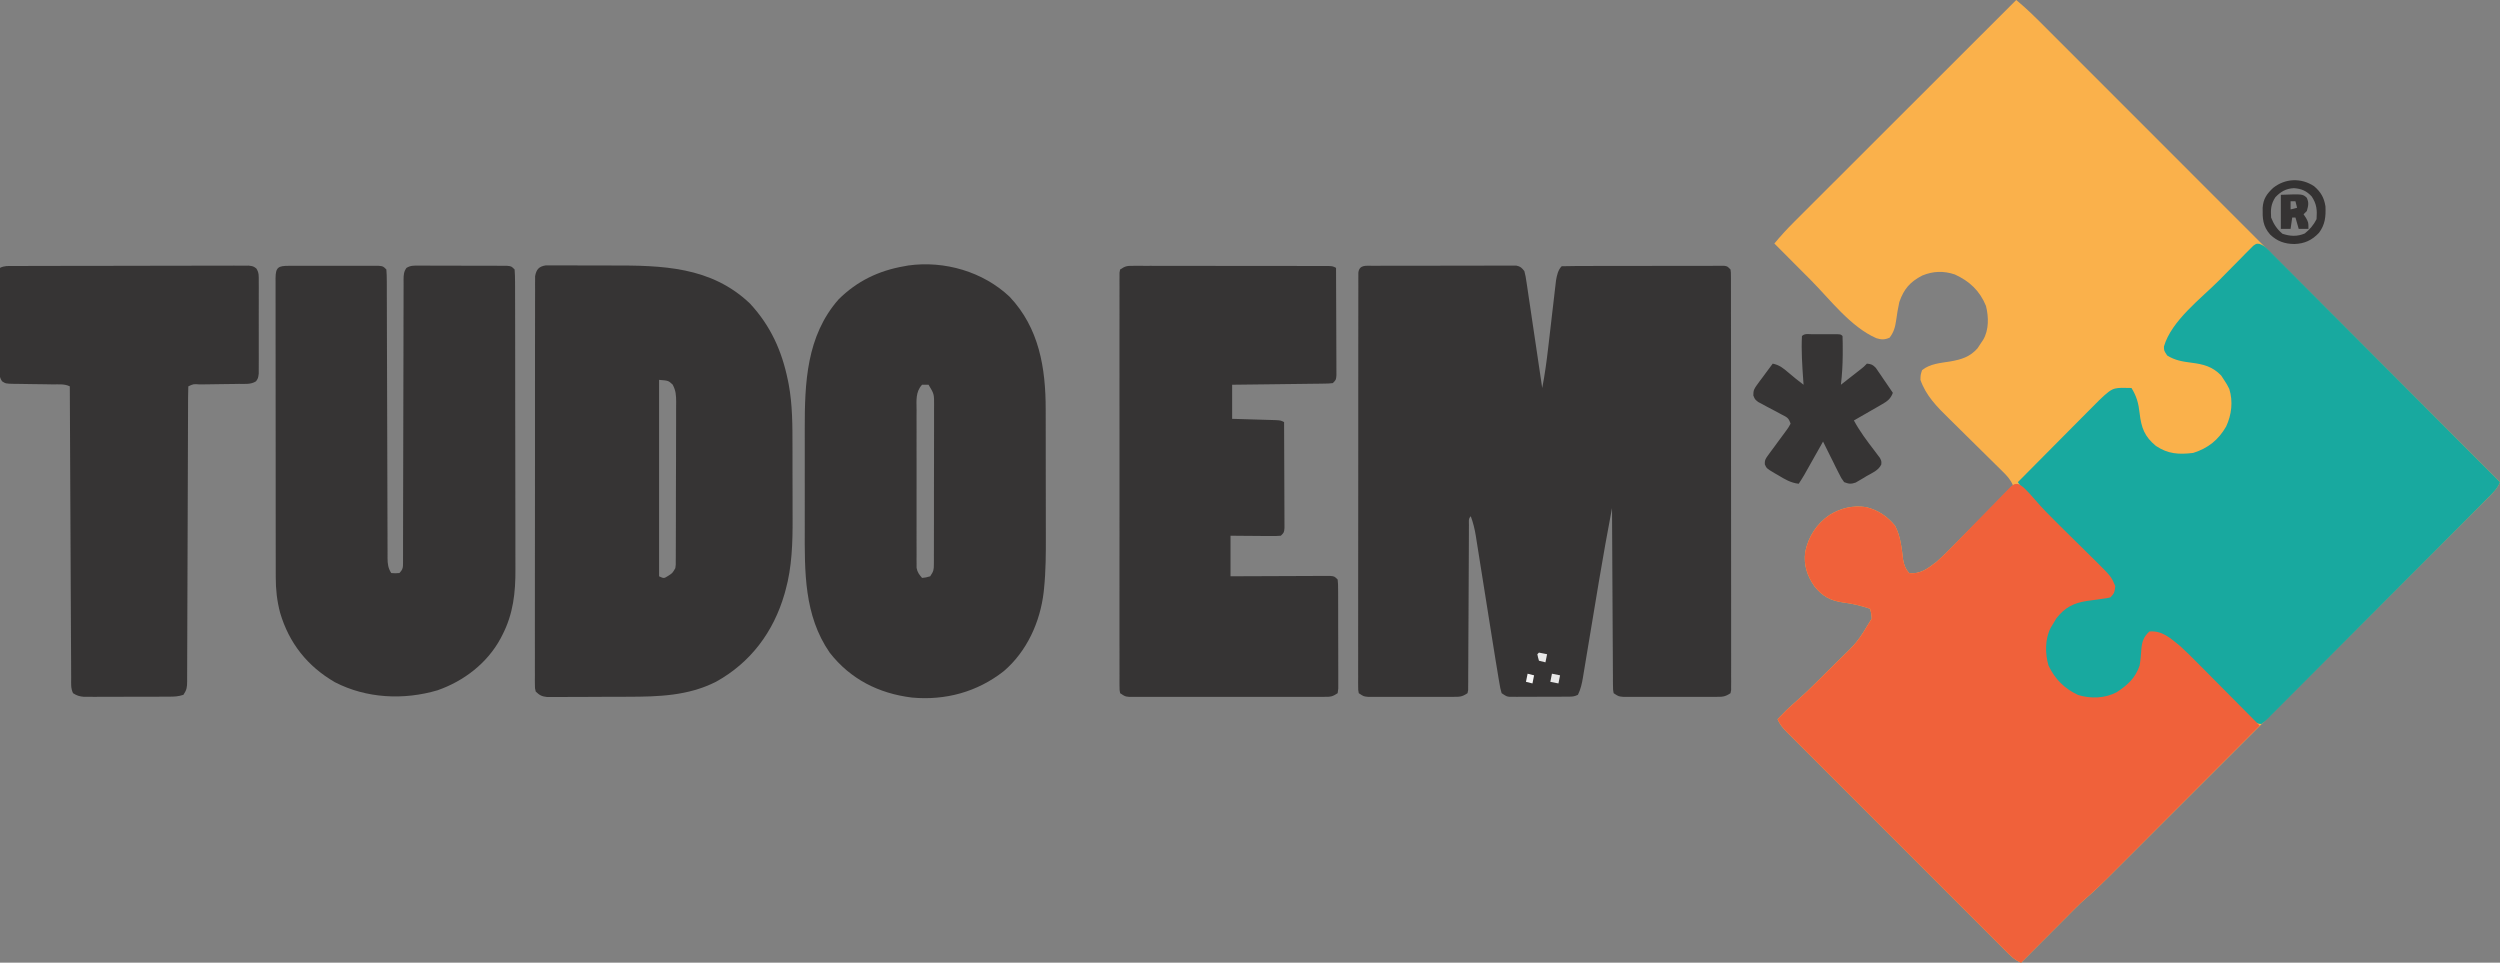
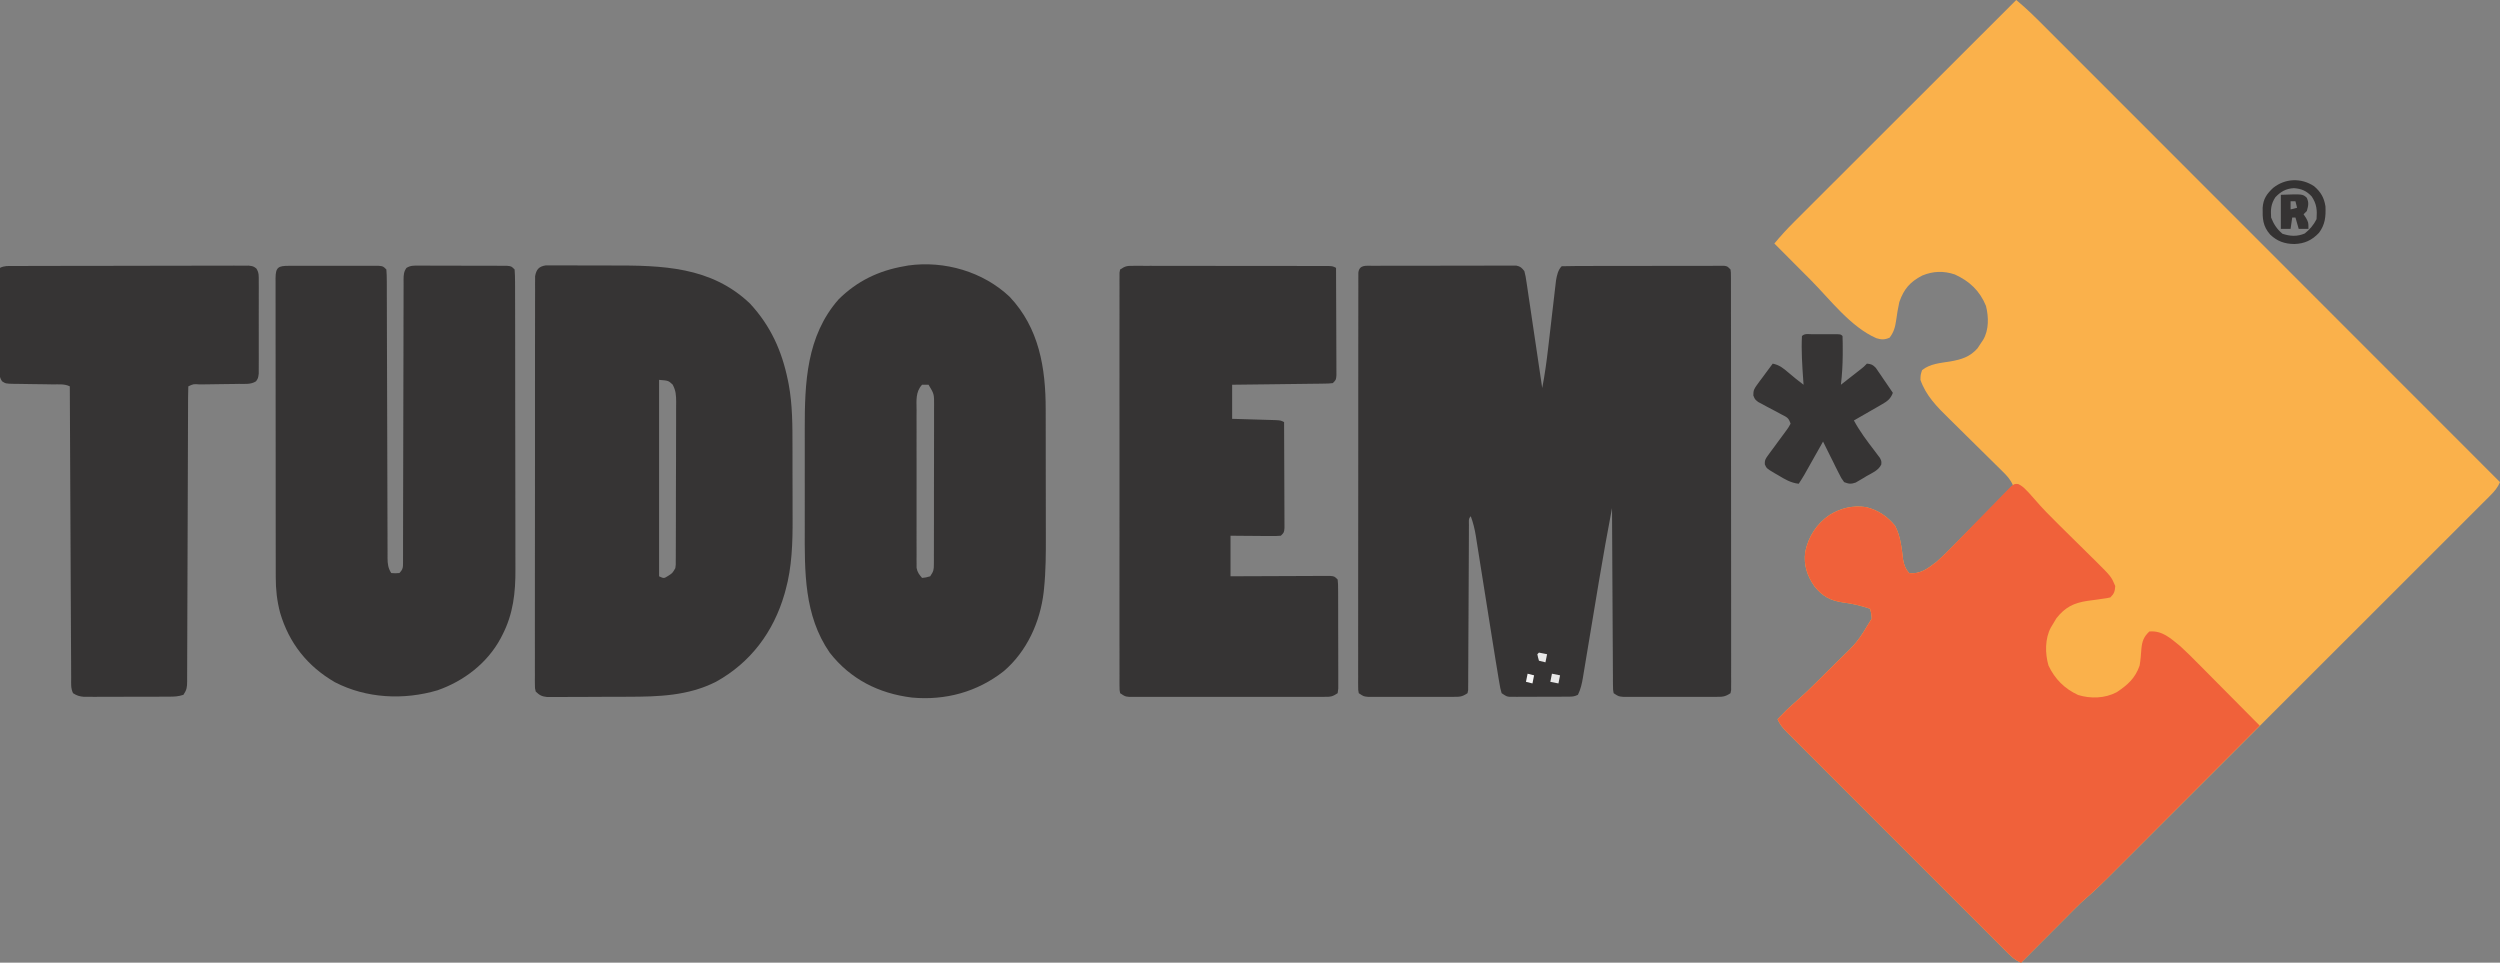
<svg xmlns="http://www.w3.org/2000/svg" version="1.1" width="1540" height="593">
  <rect width="100%" height="100%" fill="#808080" stroke="none" />
  <path d="M0 0 C6.705 5.507 12.769 11.632 18.889 17.769 C20.095 18.975 21.302 20.18 22.508 21.385 C25.813 24.688 29.114 27.993 32.414 31.298 C35.978 34.867 39.545 38.432 43.112 41.998 C49.287 48.172 55.46 54.349 61.632 60.526 C70.556 69.458 79.482 78.387 88.41 87.316 C102.894 101.802 117.376 116.291 131.857 130.781 C145.922 144.856 159.988 158.929 174.056 173.001 C174.923 173.869 175.791 174.736 176.684 175.63 C181.036 179.983 185.387 184.336 189.739 188.688 C225.829 224.789 261.916 260.893 298 297 C296.515 300.448 294.565 302.685 291.919 305.33 C291.059 306.194 290.2 307.058 289.314 307.948 C288.355 308.903 287.396 309.857 286.436 310.811 C285.421 311.828 284.406 312.845 283.392 313.863 C280.6 316.661 277.802 319.453 275.003 322.244 C271.986 325.254 268.975 328.27 265.964 331.285 C260.061 337.193 254.152 343.096 248.242 348.997 C241.358 355.87 234.48 362.749 227.601 369.628 C215.325 381.905 203.043 394.177 190.759 406.447 C178.843 418.348 166.931 430.253 155.023 442.162 C154.291 442.895 153.558 443.627 152.803 444.382 C152.072 445.114 151.34 445.845 150.586 446.599 C137.029 460.157 123.469 473.712 109.906 487.265 C105.113 492.055 100.32 496.847 95.528 501.639 C89.682 507.484 83.835 513.327 77.985 519.167 C75.002 522.146 72.019 525.126 69.038 528.108 C66.307 530.841 63.572 533.571 60.836 536.3 C59.85 537.284 58.865 538.27 57.881 539.256 C52.932 544.211 47.946 549.052 42.622 553.604 C40.524 555.409 38.557 557.323 36.604 559.283 C35.843 560.043 35.083 560.803 34.3 561.587 C33.51 562.382 32.72 563.177 31.906 563.996 C31.074 564.83 30.242 565.663 29.385 566.522 C26.754 569.158 24.127 571.798 21.5 574.438 C19.706 576.237 17.912 578.035 16.117 579.834 C11.742 584.22 7.37 588.609 3 593 C-1.115 591.371 -3.877 588.402 -6.934 585.32 C-7.819 584.439 -7.819 584.439 -8.722 583.541 C-10.7 581.571 -12.671 579.595 -14.641 577.618 C-16.057 576.205 -17.473 574.792 -18.889 573.38 C-22.737 569.542 -26.578 565.697 -30.418 561.851 C-34.433 557.83 -38.454 553.814 -42.474 549.797 C-49.225 543.05 -55.971 536.299 -62.715 529.545 C-70.516 521.733 -78.325 513.929 -86.137 506.128 C-92.839 499.434 -99.538 492.737 -106.234 486.036 C-110.235 482.032 -114.237 478.029 -118.243 474.03 C-122.008 470.27 -125.768 466.506 -129.525 462.738 C-130.906 461.354 -132.289 459.972 -133.673 458.592 C-135.56 456.711 -137.441 454.823 -139.32 452.934 C-139.871 452.387 -140.423 451.84 -140.992 451.276 C-143.542 448.699 -145.654 446.399 -147 443 C-145.837 441.809 -144.669 440.622 -143.5 439.438 C-142.85 438.776 -142.201 438.115 -141.531 437.434 C-139.506 435.486 -137.454 433.65 -135.326 431.82 C-131.149 428.174 -127.178 424.356 -123.246 420.449 C-122.542 419.75 -121.837 419.052 -121.111 418.331 C-119.633 416.863 -118.157 415.393 -116.682 413.922 C-114.447 411.697 -112.201 409.482 -109.955 407.268 C-97.719 395.455 -97.719 395.455 -89 381 C-89.308 377.815 -89.308 377.815 -90 375 C-95.527 373.128 -100.824 371.829 -106.625 371.125 C-114.49 369.979 -119.326 367.378 -124.312 361.188 C-128.911 354.497 -131.002 348.143 -130 340 C-128.036 330.555 -122.968 322.647 -114.992 317.215 C-107.922 312.903 -100.587 311.151 -92.352 312.402 C-84.952 314.326 -79.476 318.003 -74.625 323.875 C-71.179 330.502 -70.564 337.624 -69.66 344.949 C-68.935 348.301 -68.242 350.39 -66 353 C-58.839 353.789 -54.49 350.173 -49 346 C-45.037 342.513 -41.334 338.805 -37.645 335.035 C-36.607 333.991 -35.569 332.947 -34.53 331.904 C-31.83 329.189 -29.143 326.462 -26.457 323.732 C-23.702 320.936 -20.936 318.151 -18.17 315.365 C-12.769 309.921 -7.38 304.465 -2 299 C-3.525 295.386 -5.663 293.112 -8.446 290.374 C-9.368 289.463 -10.289 288.551 -11.239 287.612 C-11.732 287.129 -12.224 286.646 -12.732 286.148 C-14.285 284.625 -15.831 283.096 -17.375 281.565 C-21.766 277.214 -26.17 272.875 -30.577 268.54 C-33.276 265.883 -35.968 263.219 -38.656 260.551 C-39.675 259.542 -40.697 258.536 -41.723 257.534 C-48.876 250.537 -55.671 243.627 -59 234 C-58.938 230.875 -58.938 230.875 -58 228 C-52.997 223.983 -46.618 223.638 -40.48 222.627 C-33.71 221.41 -28.526 219.865 -23.82 214.527 C-23.261 213.673 -22.701 212.818 -22.125 211.938 C-21.55 211.08 -20.975 210.223 -20.383 209.34 C-16.764 203.217 -16.942 195.201 -18.648 188.426 C-22.436 179.151 -28.768 173.208 -37.812 169.07 C-44.719 166.751 -51.213 166.966 -57.938 169.75 C-65.436 173.668 -69.179 177.988 -72 186 C-72.822 189.645 -73.423 193.32 -73.924 197.022 C-74.537 201.322 -75.341 204.523 -78 208 C-81.06 209.343 -83.009 209.307 -86.191 208.32 C-102.125 201.313 -114.621 184.503 -126.757 172.312 C-129.27 169.788 -131.785 167.268 -134.301 164.748 C-139.203 159.835 -144.103 154.918 -149 150 C-145.132 145.375 -141.123 140.98 -136.85 136.729 C-136.261 136.139 -135.671 135.55 -135.065 134.942 C-133.109 132.985 -131.151 131.032 -129.192 129.078 C-127.782 127.669 -126.372 126.259 -124.963 124.849 C-121.149 121.035 -117.333 117.224 -113.516 113.414 C-109.522 109.427 -105.531 105.437 -101.54 101.447 C-93.988 93.898 -86.434 86.352 -78.878 78.806 C-70.274 70.213 -61.673 61.617 -53.072 53.021 C-35.384 35.344 -17.693 17.671 0 0 Z " fill="#FAB14B" transform="translate(1242,0)" />
  <path d="M0 0 C0.895 0.002 1.79 0.005 2.712 0.008 C3.654 0.002 4.596 -0.003 5.566 -0.008 C8.69 -0.022 11.813 -0.021 14.937 -0.019 C17.102 -0.023 19.267 -0.027 21.431 -0.032 C25.974 -0.039 30.516 -0.039 35.058 -0.034 C40.887 -0.028 46.715 -0.045 52.544 -0.068 C57.016 -0.083 61.488 -0.083 65.96 -0.08 C68.11 -0.081 70.259 -0.086 72.409 -0.096 C75.411 -0.108 78.413 -0.102 81.416 -0.09 C82.755 -0.102 82.755 -0.102 84.122 -0.113 C85.348 -0.103 85.348 -0.103 86.599 -0.092 C87.309 -0.092 88.019 -0.092 88.75 -0.093 C91.225 0.401 92.096 1.309 93.629 3.282 C94.407 6.376 94.407 6.376 94.979 10.232 C95.087 10.935 95.195 11.638 95.306 12.361 C95.658 14.681 95.993 17.003 96.328 19.325 C96.569 20.935 96.812 22.545 97.055 24.155 C97.692 28.39 98.315 32.627 98.934 36.865 C99.569 41.189 100.217 45.512 100.865 49.835 C102.133 58.315 103.386 66.798 104.629 75.282 C106.234 67.121 107.342 58.958 108.285 50.696 C108.588 48.112 108.892 45.527 109.195 42.942 C109.666 38.907 110.133 34.871 110.597 30.835 C111.048 26.913 111.51 22.992 111.972 19.071 C112.109 17.863 112.246 16.654 112.386 15.41 C112.52 14.284 112.653 13.159 112.791 11.999 C112.905 11.013 113.019 10.027 113.136 9.011 C113.693 5.924 114.342 2.569 116.629 0.282 C119.784 0.176 122.918 0.135 126.074 0.137 C127.066 0.134 128.057 0.13 129.079 0.127 C132.376 0.117 135.672 0.115 138.969 0.114 C141.249 0.111 143.53 0.108 145.811 0.104 C150.598 0.098 155.386 0.096 160.173 0.097 C166.322 0.097 172.47 0.083 178.619 0.066 C183.331 0.055 188.043 0.053 192.755 0.053 C195.023 0.052 197.29 0.048 199.558 0.04 C202.723 0.03 205.889 0.033 209.054 0.039 C210.472 0.031 210.472 0.031 211.918 0.022 C212.778 0.026 213.637 0.031 214.523 0.035 C215.272 0.034 216.021 0.034 216.792 0.033 C218.629 0.282 218.629 0.282 220.629 2.282 C220.881 4.202 220.881 4.202 220.883 6.599 C220.889 7.511 220.895 8.423 220.901 9.362 C220.897 10.371 220.893 11.379 220.889 12.418 C220.893 13.484 220.897 14.55 220.901 15.648 C220.911 19.244 220.907 22.84 220.903 26.436 C220.908 29.005 220.913 31.573 220.919 34.142 C220.932 40.408 220.933 46.674 220.931 52.941 C220.929 58.032 220.931 63.123 220.935 68.214 C220.936 68.937 220.936 69.661 220.937 70.406 C220.938 71.876 220.94 73.345 220.941 74.815 C220.952 88.608 220.949 102.401 220.943 116.195 C220.938 128.826 220.949 141.456 220.968 154.087 C220.988 167.044 220.996 180.001 220.992 192.958 C220.99 200.237 220.993 207.516 221.007 214.796 C221.02 221.638 221.018 228.48 221.005 235.322 C221.002 237.84 221.005 240.358 221.013 242.876 C221.024 246.299 221.016 249.723 221.003 253.147 C221.01 254.155 221.018 255.163 221.025 256.202 C221.014 257.57 221.014 257.57 221.003 258.966 C221.004 259.757 221.004 260.548 221.004 261.363 C220.88 261.996 220.756 262.629 220.629 263.282 C217.061 265.661 215.512 265.535 211.277 265.541 C209.966 265.547 208.654 265.554 207.303 265.56 C205.87 265.556 204.437 265.552 203.004 265.548 C201.535 265.549 200.067 265.551 198.599 265.554 C195.522 265.557 192.446 265.552 189.369 265.543 C185.424 265.532 181.48 265.538 177.536 265.55 C174.504 265.557 171.472 265.555 168.441 265.55 C166.986 265.548 165.532 265.55 164.077 265.555 C162.045 265.56 160.013 265.551 157.98 265.541 C156.824 265.539 155.667 265.538 154.475 265.536 C151.629 265.282 151.629 265.282 148.629 263.282 C148.244 261.256 148.244 261.256 148.23 258.714 C148.217 257.752 148.205 256.79 148.192 255.799 C148.193 254.74 148.195 253.681 148.196 252.59 C148.181 250.922 148.181 250.922 148.165 249.22 C148.135 245.53 148.126 241.84 148.117 238.149 C148.1 235.596 148.082 233.043 148.063 230.49 C148.02 224.448 147.99 218.406 147.967 212.365 C147.94 205.487 147.896 198.609 147.851 191.731 C147.758 177.582 147.686 163.432 147.629 149.282 C144.813 164.286 142.054 179.293 139.568 194.355 C139.129 197.014 138.686 199.672 138.242 202.33 C136.985 209.862 135.733 217.394 134.486 224.927 C133.714 229.595 132.936 234.262 132.154 238.928 C131.861 240.687 131.569 242.447 131.28 244.208 C130.879 246.647 130.471 249.086 130.062 251.524 C129.946 252.24 129.83 252.955 129.71 253.693 C129.074 257.435 128.328 260.872 126.629 264.282 C124.363 265.415 123.109 265.414 120.594 265.427 C119.347 265.437 119.347 265.437 118.076 265.447 C117.177 265.448 116.278 265.449 115.351 265.45 C113.968 265.455 113.968 265.455 112.557 265.46 C110.604 265.465 108.651 265.468 106.698 265.467 C103.707 265.47 100.716 265.488 97.724 265.507 C95.829 265.51 93.934 265.512 92.039 265.513 C91.142 265.52 90.245 265.527 89.321 265.534 C88.487 265.531 87.653 265.528 86.793 265.525 C86.06 265.527 85.326 265.528 84.571 265.529 C82.629 265.282 82.629 265.282 79.629 263.282 C78.795 260.303 78.795 260.303 78.147 256.431 C77.964 255.37 77.964 255.37 77.778 254.288 C77.381 251.955 77.004 249.619 76.629 247.282 C76.367 245.696 76.105 244.11 75.843 242.524 C75.14 238.239 74.457 233.951 73.78 229.662 C73.332 226.827 72.881 223.993 72.429 221.159 C71.147 213.116 69.869 205.071 68.596 197.026 C67.813 192.073 67.024 187.12 66.232 182.168 C65.933 180.292 65.636 178.416 65.341 176.54 C64.93 173.924 64.512 171.31 64.093 168.696 C63.974 167.929 63.855 167.162 63.733 166.372 C63.053 162.176 62.094 158.273 60.629 154.282 C59.073 155.838 59.498 157.324 59.491 159.489 C59.485 160.396 59.48 161.303 59.474 162.238 C59.473 163.241 59.472 164.244 59.471 165.278 C59.466 166.328 59.461 167.379 59.456 168.461 C59.445 170.75 59.436 173.039 59.43 175.328 C59.418 178.945 59.398 182.563 59.376 186.18 C59.315 196.468 59.261 206.756 59.227 217.044 C59.206 223.328 59.171 229.612 59.127 235.896 C59.112 238.297 59.104 240.699 59.101 243.1 C59.096 246.453 59.073 249.805 59.045 253.157 C59.05 254.659 59.05 254.659 59.054 256.191 C59.038 257.556 59.038 257.556 59.021 258.948 C59.017 259.742 59.014 260.535 59.011 261.352 C58.885 261.989 58.759 262.626 58.629 263.282 C55.16 265.594 53.827 265.535 49.736 265.541 C48.525 265.547 47.313 265.554 46.065 265.56 C44.756 265.556 43.447 265.552 42.097 265.548 C40.741 265.549 39.385 265.551 38.029 265.554 C35.188 265.557 32.347 265.552 29.505 265.543 C25.863 265.532 22.222 265.538 18.58 265.55 C15.78 265.557 12.98 265.555 10.18 265.55 C8.184 265.548 6.188 265.554 4.192 265.56 C2.981 265.554 1.769 265.547 0.521 265.541 C-0.547 265.539 -1.615 265.538 -2.715 265.536 C-5.371 265.282 -5.371 265.282 -8.371 263.282 C-8.746 261.363 -8.746 261.363 -8.746 258.966 C-8.753 258.054 -8.76 257.142 -8.768 256.202 C-8.76 255.194 -8.753 254.185 -8.745 253.147 C-8.749 252.08 -8.753 251.014 -8.758 249.916 C-8.767 246.32 -8.755 242.724 -8.744 239.128 C-8.746 236.559 -8.75 233.991 -8.755 231.423 C-8.764 225.156 -8.758 218.89 -8.745 212.624 C-8.732 205.332 -8.733 198.041 -8.736 190.749 C-8.739 177.743 -8.727 164.736 -8.707 151.73 C-8.688 139.098 -8.681 126.466 -8.687 113.834 C-8.693 100.092 -8.693 86.349 -8.681 72.607 C-8.68 71.142 -8.679 69.678 -8.678 68.214 C-8.677 67.493 -8.677 66.772 -8.676 66.03 C-8.672 60.943 -8.673 55.856 -8.674 50.769 C-8.677 43.927 -8.668 37.085 -8.652 30.243 C-8.648 27.725 -8.647 25.207 -8.65 22.689 C-8.653 19.265 -8.644 15.841 -8.632 12.418 C-8.636 11.409 -8.64 10.401 -8.643 9.362 C-8.638 8.45 -8.632 7.538 -8.626 6.599 C-8.625 5.808 -8.624 5.017 -8.623 4.202 C-7.976 -0.734 -4.047 0.035 0 0 Z " fill="#363434" transform="translate(845.371,163.718)" />
-   <path d="M0 0 C3.388 1.216 5.596 3.883 8.073 6.399 C8.673 6.996 9.273 7.593 9.89 8.208 C11.903 10.215 13.904 12.234 15.906 14.252 C17.345 15.691 18.784 17.129 20.223 18.567 C24.134 22.478 28.036 26.397 31.937 30.319 C36.013 34.413 40.097 38.5 44.181 42.587 C51.914 50.33 59.64 58.08 67.364 65.834 C76.156 74.659 84.956 83.476 93.758 92.293 C111.864 110.431 129.961 128.58 148.05 146.736 C146.415 150.87 143.421 153.652 140.331 156.728 C139.74 157.325 139.149 157.921 138.54 158.535 C136.557 160.534 134.566 162.525 132.576 164.516 C131.153 165.947 129.73 167.377 128.309 168.809 C124.444 172.695 120.572 176.576 116.699 180.454 C114.281 182.875 111.865 185.298 109.449 187.721 C101.028 196.167 92.6 204.607 84.168 213.043 C76.297 220.918 68.439 228.806 60.586 236.7 C53.851 243.47 47.107 250.23 40.355 256.983 C36.319 261.019 32.287 265.06 28.265 269.11 C24.485 272.916 20.694 276.709 16.894 280.494 C15.498 281.888 14.106 283.286 12.719 284.689 C10.831 286.597 8.929 288.489 7.022 290.378 C6.471 290.943 5.92 291.507 5.352 292.088 C3.801 293.605 3.801 293.605 1.05 295.736 C-2.945 295.648 -4.852 293.18 -7.56 290.419 C-8.469 289.501 -9.377 288.582 -10.313 287.636 C-11.035 286.895 -11.035 286.895 -11.772 286.14 C-13.288 284.585 -14.814 283.039 -16.343 281.496 C-20.142 277.657 -23.926 273.801 -27.709 269.946 C-30.901 266.694 -34.099 263.45 -37.305 260.214 C-38.794 258.705 -40.274 257.187 -41.754 255.669 C-52.983 243.978 -52.983 243.978 -67.95 239.736 C-71.314 243.273 -71.519 246.832 -71.888 251.486 C-72.99 261.821 -75.458 267.302 -83.544 273.97 C-91.522 279.824 -99.105 281.001 -108.95 279.736 C-118.168 276.984 -125.111 270.333 -129.95 262.173 C-133.256 254.876 -133.393 246.458 -131.064 238.833 C-127.557 231.272 -122.334 224.699 -114.95 220.736 C-112.303 220.06 -112.303 220.06 -109.501 219.638 C-108.489 219.476 -107.476 219.315 -106.433 219.148 C-105.387 218.991 -104.341 218.835 -103.263 218.673 C-101.174 218.356 -99.087 218.033 -97.001 217.701 C-96.08 217.563 -95.159 217.425 -94.209 217.282 C-91.766 216.899 -91.766 216.899 -89.95 214.736 C-90.543 204.155 -101.351 196.06 -108.454 189.072 C-109.336 188.195 -110.218 187.318 -111.127 186.414 C-113.918 183.642 -116.715 180.876 -119.513 178.111 C-122.314 175.338 -125.113 172.563 -127.909 169.786 C-129.64 168.067 -131.374 166.35 -133.111 164.637 C-144.637 153.206 -144.637 153.206 -148.95 146.736 C-142.613 140.328 -136.267 133.93 -129.911 127.541 C-126.959 124.573 -124.01 121.603 -121.067 118.626 C-118.221 115.747 -115.367 112.876 -112.508 110.009 C-111.425 108.921 -110.345 107.83 -109.267 106.736 C-91.764 88.977 -91.764 88.977 -85.005 88.638 C-81.978 88.687 -81.978 88.687 -78.95 88.736 C-75.762 93.943 -74.62 98.144 -73.95 104.236 C-72.904 113.238 -70.949 118.604 -63.927 124.412 C-56.438 129.429 -49.788 129.807 -40.95 128.736 C-31.781 125.859 -25.395 120.731 -20.642 112.458 C-17.272 105.265 -16.303 96.964 -18.716 89.306 C-19.662 87.316 -20.702 85.55 -21.95 83.736 C-22.548 82.828 -23.147 81.921 -23.763 80.986 C-29.089 75.508 -34.7 74.082 -42.013 73.173 C-47.532 72.463 -52.122 71.741 -56.95 68.736 C-58.95 65.736 -58.95 65.736 -58.95 63.111 C-54.219 47.144 -36.319 33.828 -24.974 22.409 C-23.067 20.489 -21.168 18.562 -19.275 16.628 C-16.528 13.823 -13.762 11.039 -10.993 8.255 C-10.145 7.385 -9.297 6.514 -8.424 5.617 C-7.632 4.828 -6.841 4.04 -6.025 3.227 C-5.333 2.527 -4.641 1.826 -3.927 1.105 C-1.95 -0.264 -1.95 -0.264 0 0 Z " fill="#18A99F" transform="translate(1391.95,150.264)" />
  <path d="M0 0 C2.173 1.014 3.468 2.173 5.124 3.908 C5.657 4.456 6.189 5.004 6.738 5.568 C7.921 6.867 9.094 8.175 10.237 9.509 C14.783 14.808 19.616 19.735 24.597 24.623 C26.279 26.287 27.961 27.952 29.642 29.617 C32.261 32.205 34.882 34.791 37.508 37.371 C40.066 39.885 42.613 42.41 45.16 44.935 C45.938 45.695 46.716 46.455 47.518 47.237 C57.33 57.004 57.33 57.004 59.812 62.846 C59.525 66.211 59.226 67.432 56.812 69.846 C54.6 70.345 54.6 70.345 51.867 70.705 C50.871 70.852 49.876 70.999 48.851 71.15 C46.767 71.444 44.681 71.725 42.593 71.994 C34.109 73.281 28.874 75.964 23.535 82.732 C22.987 83.657 22.439 84.581 21.874 85.533 C21.308 86.465 20.743 87.397 20.16 88.357 C16.469 95.172 16.519 104.446 18.683 111.81 C22.582 120.108 28.605 126.127 36.937 129.963 C44.7 132.346 53.477 132.068 60.714 128.24 C67.463 123.753 72.103 119.647 74.812 111.846 C75.418 108.462 75.656 105.057 75.896 101.631 C76.344 96.892 77.319 94.13 80.812 90.846 C88.791 90.146 93.864 95.046 99.812 99.846 C103.707 103.382 107.409 107.089 111.097 110.838 C112.13 111.876 113.163 112.913 114.197 113.95 C116.884 116.649 119.562 119.356 122.238 122.066 C124.975 124.834 127.721 127.593 130.466 130.353 C135.271 135.187 140.069 140.028 144.861 144.875 C146.175 146.202 147.492 147.525 148.812 148.846 C135.784 161.897 122.754 174.945 109.72 187.989 C103.668 194.047 97.616 200.105 91.567 206.166 C86.292 211.451 81.016 216.734 75.737 222.015 C72.944 224.809 70.152 227.604 67.363 230.401 C64.732 233.038 62.098 235.674 59.463 238.307 C58.046 239.725 56.631 241.145 55.217 242.565 C50.774 247.001 46.271 251.284 41.509 255.375 C39.391 257.21 37.394 259.144 35.415 261.129 C34.655 261.889 33.895 262.649 33.112 263.432 C32.322 264.227 31.532 265.023 30.718 265.842 C29.886 266.675 29.054 267.509 28.197 268.368 C25.566 271.004 22.939 273.643 20.312 276.283 C18.518 278.082 16.724 279.881 14.929 281.68 C10.554 286.066 6.182 290.454 1.812 294.846 C-2.304 293.216 -5.065 290.248 -8.122 287.165 C-8.713 286.578 -9.303 285.991 -9.91 285.387 C-11.888 283.417 -13.859 281.44 -15.829 279.463 C-17.245 278.05 -18.661 276.638 -20.077 275.226 C-23.925 271.387 -27.766 267.543 -31.606 263.697 C-35.622 259.676 -39.642 255.66 -43.662 251.643 C-50.413 244.896 -57.159 238.145 -63.903 231.391 C-71.705 223.579 -79.513 215.774 -87.325 207.973 C-94.028 201.28 -100.726 194.582 -107.422 187.881 C-111.423 183.877 -115.425 179.875 -119.431 175.876 C-123.196 172.116 -126.957 168.352 -130.713 164.583 C-132.094 163.2 -133.477 161.818 -134.861 160.438 C-136.748 158.556 -138.629 156.669 -140.508 154.78 C-141.059 154.233 -141.611 153.685 -142.18 153.122 C-144.73 150.545 -146.842 148.245 -148.188 144.846 C-147.025 143.655 -145.857 142.468 -144.688 141.283 C-144.038 140.622 -143.389 139.961 -142.719 139.279 C-140.694 137.332 -138.642 135.496 -136.515 133.665 C-132.337 130.02 -128.367 126.202 -124.434 122.295 C-123.377 121.247 -123.377 121.247 -122.299 120.177 C-120.821 118.709 -119.345 117.239 -117.87 115.768 C-115.635 113.542 -113.389 111.328 -111.143 109.113 C-98.907 97.301 -98.907 97.301 -90.188 82.846 C-90.496 79.66 -90.496 79.66 -91.188 76.846 C-96.715 74.974 -102.012 73.675 -107.813 72.971 C-115.678 71.825 -120.515 69.223 -125.501 63.033 C-130.099 56.342 -132.19 49.989 -131.188 41.846 C-129.224 32.401 -124.156 24.493 -116.18 19.06 C-109.11 14.749 -101.775 12.997 -93.54 14.248 C-86.14 16.172 -80.664 19.849 -75.813 25.721 C-72.367 32.347 -71.752 39.469 -70.848 46.795 C-70.123 50.147 -69.43 52.235 -67.188 54.846 C-60.026 55.632 -55.671 52.035 -50.188 47.846 C-46.732 44.76 -43.471 41.519 -40.258 38.186 C-38.716 36.587 -37.161 35.003 -35.602 33.421 C-31.744 29.502 -27.907 25.563 -24.073 21.62 C-20.808 18.263 -17.533 14.916 -14.244 11.583 C-12.712 10.022 -11.195 8.447 -9.678 6.871 C-8.752 5.933 -7.827 4.994 -6.874 4.027 C-6.063 3.193 -5.253 2.36 -4.417 1.5 C-2.188 -0.154 -2.188 -0.154 0 0 Z " fill="#F0613A" transform="translate(1243.188,298.154)" />
  <path d="M0 0 C1.876 -0 1.876 -0 3.79 -0.001 C4.481 -0.006 5.173 -0.011 5.886 -0.017 C8.181 -0.029 10.475 -0.013 12.77 0.005 C14.38 0.005 15.989 0.003 17.598 0.001 C20.984 -0.001 24.37 0.012 27.757 0.035 C32.041 0.063 36.325 0.06 40.609 0.048 C71.717 -0.023 101.958 0.597 125.958 23.501 C138.612 37.155 145.575 52.556 149.27 70.626 C149.509 71.787 149.509 71.787 149.753 72.971 C152.181 85.855 152.12 98.984 152.126 112.044 C152.129 113.705 152.132 115.366 152.136 117.027 C152.142 120.488 152.144 123.95 152.143 127.412 C152.143 131.79 152.157 136.169 152.174 140.547 C152.185 143.974 152.187 147.4 152.186 150.826 C152.188 152.437 152.192 154.049 152.2 155.66 C152.265 170.444 151.853 185.807 147.833 200.126 C147.621 200.898 147.409 201.669 147.191 202.464 C140.417 225.804 126.326 244.69 104.958 256.501 C87.76 265.187 69.617 265.655 50.735 265.704 C49.991 265.707 49.246 265.71 48.48 265.713 C44.559 265.728 40.638 265.737 36.717 265.741 C32.678 265.747 28.64 265.771 24.602 265.799 C21.479 265.818 18.355 265.823 15.232 265.825 C13.742 265.828 12.252 265.836 10.762 265.849 C8.687 265.866 6.614 265.864 4.54 265.858 C3.362 265.861 2.184 265.865 0.971 265.869 C-2.423 265.455 -3.595 264.827 -6.042 262.501 C-6.542 260.479 -6.542 260.479 -6.543 258.114 C-6.553 257.212 -6.562 256.31 -6.573 255.38 C-6.563 254.388 -6.553 253.395 -6.543 252.373 C-6.549 251.319 -6.555 250.266 -6.56 249.181 C-6.574 245.634 -6.559 242.088 -6.544 238.541 C-6.548 236.005 -6.553 233.469 -6.56 230.933 C-6.573 224.75 -6.567 218.567 -6.552 212.383 C-6.535 205.186 -6.538 197.988 -6.542 190.79 C-6.548 177.948 -6.533 165.107 -6.509 152.265 C-6.485 139.799 -6.478 127.334 -6.488 114.868 C-6.5 101.3 -6.502 87.733 -6.487 74.166 C-6.486 72.72 -6.484 71.273 -6.483 69.827 C-6.482 69.115 -6.481 68.403 -6.48 67.67 C-6.476 62.651 -6.477 57.632 -6.482 52.613 C-6.487 45.859 -6.476 39.105 -6.455 32.35 C-6.449 29.867 -6.449 27.384 -6.454 24.901 C-6.46 21.519 -6.447 18.138 -6.43 14.757 C-6.436 13.767 -6.442 12.776 -6.448 11.756 C-6.44 10.851 -6.431 9.947 -6.423 9.014 C-6.422 8.234 -6.42 7.453 -6.419 6.649 C-5.695 2.525 -4.099 0.675 0 0 Z M69.958 70.501 C69.958 110.431 69.958 150.361 69.958 191.501 C72.935 192.883 72.935 192.883 75.52 191.251 C78.168 189.567 78.168 189.567 79.958 186.501 C80.263 184.374 80.263 184.374 80.225 181.998 C80.234 181.076 80.242 180.153 80.251 179.203 C80.25 178.193 80.249 177.183 80.248 176.142 C80.255 175.077 80.262 174.012 80.269 172.914 C80.288 169.383 80.292 165.852 80.294 162.322 C80.3 159.872 80.307 157.422 80.314 154.972 C80.326 149.832 80.33 144.692 80.328 139.552 C80.328 132.962 80.355 126.373 80.39 119.783 C80.412 114.722 80.416 109.66 80.415 104.599 C80.418 102.169 80.426 99.739 80.442 97.31 C80.461 93.912 80.456 90.516 80.444 87.119 C80.455 86.113 80.466 85.107 80.478 84.071 C80.44 79.854 80.312 77.166 78.302 73.4 C75.666 70.946 75.666 70.946 69.958 70.501 Z " fill="#363434" transform="translate(336.042,163.499)" />
  <path d="M0 0 C1.275 -0.006 2.549 -0.013 3.863 -0.019 C5.26 -0.016 6.657 -0.011 8.055 -0.007 C9.482 -0.008 10.909 -0.01 12.336 -0.013 C15.329 -0.016 18.322 -0.011 21.314 -0.002 C25.155 0.009 28.995 0.003 32.835 -0.009 C35.783 -0.016 38.731 -0.014 41.678 -0.009 C43.094 -0.008 44.511 -0.009 45.927 -0.014 C47.904 -0.019 49.882 -0.01 51.859 0 C53.549 0.002 53.549 0.002 55.273 0.005 C57.93 0.259 57.93 0.259 59.93 2.259 C60.13 4.683 60.206 6.994 60.195 9.42 C60.201 10.539 60.201 10.539 60.208 11.681 C60.22 14.194 60.218 16.708 60.217 19.221 C60.223 21.018 60.23 22.815 60.238 24.611 C60.252 28.487 60.261 32.363 60.265 36.239 C60.272 42.365 60.294 48.49 60.318 54.616 C60.367 67.622 60.399 80.628 60.43 93.634 C60.463 107.666 60.499 121.698 60.554 135.731 C60.577 141.823 60.591 147.915 60.597 154.007 C60.603 157.795 60.617 161.583 60.634 165.371 C60.64 167.131 60.642 168.89 60.641 170.649 C60.64 173.048 60.651 175.446 60.665 177.844 C60.661 178.543 60.658 179.242 60.655 179.962 C60.69 183.562 60.968 186.193 62.93 189.259 C65.346 189.426 65.346 189.426 67.93 189.259 C70.366 186.823 70.171 185.523 70.2 182.199 C70.196 181.491 70.192 180.783 70.188 180.053 C70.192 179.302 70.195 178.551 70.199 177.777 C70.209 175.248 70.205 172.718 70.201 170.189 C70.205 168.381 70.211 166.572 70.217 164.764 C70.228 160.864 70.234 156.963 70.235 153.063 C70.237 146.9 70.255 140.736 70.275 134.573 C70.325 119.263 70.355 103.953 70.377 88.644 C70.393 76.75 70.416 64.856 70.46 52.962 C70.482 46.831 70.49 40.7 70.487 34.569 C70.489 30.759 70.503 26.949 70.521 23.139 C70.526 21.368 70.527 19.597 70.522 17.827 C70.516 15.415 70.528 13.003 70.544 10.591 C70.538 9.886 70.532 9.18 70.526 8.453 C70.562 5.599 70.621 3.7 72.283 1.324 C74.831 -0.324 77.014 -0.115 80.022 -0.114 C81.276 -0.12 82.531 -0.126 83.824 -0.132 C85.194 -0.124 86.564 -0.114 87.934 -0.104 C89.337 -0.104 90.74 -0.104 92.144 -0.106 C95.084 -0.106 98.023 -0.095 100.963 -0.077 C104.735 -0.055 108.506 -0.054 112.278 -0.061 C115.175 -0.064 118.072 -0.058 120.969 -0.048 C122.36 -0.044 123.751 -0.043 125.143 -0.044 C127.084 -0.045 129.026 -0.031 130.967 -0.016 C132.626 -0.009 132.626 -0.009 134.318 -0.002 C136.93 0.259 136.93 0.259 138.93 2.259 C139.132 4.896 139.208 7.428 139.197 10.067 C139.202 10.883 139.206 11.699 139.211 12.54 C139.224 15.29 139.222 18.04 139.22 20.791 C139.226 22.757 139.233 24.723 139.241 26.689 C139.258 32.045 139.263 37.401 139.264 42.757 C139.266 46.107 139.27 49.456 139.275 52.805 C139.294 64.5 139.302 76.195 139.3 87.889 C139.299 98.771 139.32 109.652 139.352 120.533 C139.378 129.883 139.389 139.234 139.387 148.584 C139.387 154.164 139.392 159.744 139.414 165.324 C139.433 170.585 139.433 175.845 139.419 181.106 C139.417 183.026 139.421 184.947 139.433 186.868 C139.519 201.253 138.103 214.435 131.367 227.446 C130.863 228.433 130.863 228.433 130.349 229.44 C122.095 244.78 107.706 255.787 91.426 261.485 C70.637 267.614 47.69 266.532 28.242 256.509 C11.307 246.687 0.007 232.452 -5.508 213.759 C-7.441 206.479 -8.22 199.435 -8.204 191.914 C-8.206 191.101 -8.209 190.287 -8.211 189.45 C-8.217 186.74 -8.216 184.03 -8.216 181.32 C-8.219 179.372 -8.222 177.423 -8.226 175.475 C-8.235 170.194 -8.237 164.913 -8.238 159.633 C-8.239 155.226 -8.242 150.82 -8.246 146.413 C-8.254 136.024 -8.256 125.635 -8.256 115.246 C-8.255 104.516 -8.266 93.786 -8.281 83.057 C-8.294 73.848 -8.3 64.639 -8.299 55.431 C-8.299 49.929 -8.302 44.427 -8.312 38.925 C-8.322 33.758 -8.322 28.591 -8.315 23.424 C-8.314 21.524 -8.316 19.624 -8.322 17.723 C-8.33 15.138 -8.325 12.554 -8.318 9.969 C-8.323 9.209 -8.328 8.449 -8.333 7.667 C-8.287 0.787 -6.606 0.009 0 0 Z " fill="#363434" transform="translate(178.07,163.741)" />
  <path d="M0 0 C18.215 19.272 22.243 43.885 22.231 69.457 C22.235 70.511 22.238 71.565 22.241 72.651 C22.251 76.098 22.253 79.545 22.254 82.992 C22.257 85.418 22.26 87.844 22.264 90.27 C22.27 95.344 22.272 100.419 22.271 105.493 C22.271 111.945 22.285 118.398 22.302 124.85 C22.313 129.86 22.315 134.87 22.315 139.879 C22.316 142.256 22.32 144.632 22.328 147.008 C22.361 157.971 22.333 168.871 21.212 179.787 C21.137 180.524 21.061 181.261 20.983 182.02 C18.826 200.358 10.647 218.439 -3.507 230.573 C-19.887 243.49 -39.595 248.815 -60.238 246.898 C-80.627 244.364 -98.051 235.597 -110.812 219.25 C-126.724 196.21 -126.236 169.321 -126.18 142.453 C-126.181 140.132 -126.183 137.811 -126.185 135.49 C-126.188 130.662 -126.184 125.834 -126.175 121.006 C-126.163 114.876 -126.17 108.745 -126.182 102.615 C-126.189 97.833 -126.187 93.052 -126.182 88.27 C-126.18 86.012 -126.182 83.754 -126.187 81.496 C-126.233 53.004 -125.152 24.213 -105.383 1.668 C-94.034 -9.645 -80.614 -16.09 -64.914 -18.793 C-63.665 -19.025 -63.665 -19.025 -62.391 -19.262 C-40.118 -22.353 -16.377 -15.46 0 0 Z M-53.914 54.207 C-58.037 58.597 -57.336 64.162 -57.302 69.809 C-57.308 70.876 -57.313 71.943 -57.318 73.043 C-57.331 76.568 -57.323 80.092 -57.312 83.617 C-57.315 86.067 -57.317 88.516 -57.321 90.966 C-57.326 96.098 -57.319 101.23 -57.305 106.362 C-57.288 112.945 -57.298 119.528 -57.316 126.111 C-57.327 131.168 -57.323 136.225 -57.316 141.282 C-57.314 143.71 -57.316 146.138 -57.323 148.565 C-57.331 151.955 -57.319 155.345 -57.302 158.735 C-57.308 159.741 -57.314 160.747 -57.321 161.784 C-57.312 162.708 -57.304 163.632 -57.295 164.584 C-57.294 165.385 -57.293 166.186 -57.292 167.011 C-56.824 169.729 -55.695 171.143 -53.914 173.207 C-51.477 172.937 -51.477 172.937 -48.914 172.207 C-46.809 169.05 -46.663 168.307 -46.653 164.704 C-46.646 163.781 -46.639 162.859 -46.632 161.909 C-46.634 160.899 -46.637 159.889 -46.639 158.848 C-46.634 157.783 -46.629 156.718 -46.624 155.62 C-46.61 152.089 -46.611 148.558 -46.613 145.027 C-46.609 142.577 -46.605 140.127 -46.6 137.677 C-46.593 132.538 -46.593 127.398 -46.598 122.258 C-46.604 115.668 -46.587 109.079 -46.564 102.489 C-46.549 97.427 -46.548 92.366 -46.552 87.305 C-46.551 84.875 -46.546 82.445 -46.536 80.016 C-46.523 76.618 -46.53 73.222 -46.542 69.825 C-46.534 68.819 -46.526 67.813 -46.519 66.777 C-46.481 59.934 -46.481 59.934 -49.914 54.207 C-51.234 54.207 -52.554 54.207 -53.914 54.207 Z " fill="#363434" transform="translate(621.914,182.793)" />
  <path d="M0 0 C1.078 -0.004 2.156 -0.008 3.267 -0.013 C4.45 -0.007 5.633 -0.001 6.852 0.004 C8.721 0.001 8.721 0.001 10.627 -0.001 C14.044 -0.005 17.461 0.001 20.879 0.012 C24.452 0.02 28.025 0.019 31.598 0.018 C37.598 0.019 43.598 0.028 49.597 0.041 C56.539 0.057 63.481 0.062 70.423 0.062 C77.096 0.061 83.768 0.066 90.441 0.074 C93.284 0.078 96.126 0.08 98.968 0.08 C102.934 0.082 106.899 0.091 110.864 0.102 C112.049 0.102 113.234 0.101 114.455 0.101 C116.068 0.107 116.068 0.107 117.714 0.114 C118.652 0.115 119.59 0.117 120.557 0.119 C122.793 0.247 122.793 0.247 124.793 1.247 C124.84 10.209 124.875 19.171 124.897 28.133 C124.907 32.294 124.922 36.455 124.944 40.616 C124.966 44.63 124.978 48.643 124.983 52.657 C124.987 54.19 124.994 55.724 125.005 57.257 C125.019 59.4 125.021 61.543 125.02 63.686 C125.025 64.908 125.029 66.129 125.034 67.387 C124.793 70.247 124.793 70.247 122.793 72.247 C120.199 72.526 120.199 72.526 116.875 72.566 C115.013 72.596 115.013 72.596 113.114 72.626 C111.754 72.638 110.395 72.65 109.036 72.661 C107.648 72.68 106.261 72.7 104.874 72.72 C101.221 72.771 97.568 72.811 93.915 72.848 C90.188 72.888 86.462 72.939 82.735 72.989 C75.421 73.086 68.107 73.17 60.793 73.247 C60.793 80.177 60.793 87.107 60.793 94.247 C62.936 94.308 65.078 94.368 67.286 94.431 C69.357 94.493 71.429 94.556 73.501 94.62 C74.942 94.663 76.384 94.705 77.825 94.745 C79.895 94.802 81.965 94.866 84.036 94.931 C85.282 94.967 86.528 95.004 87.812 95.042 C90.793 95.247 90.793 95.247 92.793 96.247 C92.84 105.079 92.875 113.91 92.897 122.742 C92.907 126.843 92.922 130.943 92.944 135.044 C92.966 138.999 92.978 142.954 92.983 146.909 C92.987 148.42 92.994 149.931 93.005 151.442 C93.019 153.554 93.021 155.666 93.02 157.778 C93.025 158.982 93.029 160.185 93.034 161.425 C92.793 164.247 92.793 164.247 90.793 166.247 C87.721 166.474 87.721 166.474 83.817 166.443 C83.132 166.44 82.446 166.437 81.74 166.434 C79.549 166.423 77.359 166.398 75.168 166.372 C73.684 166.362 72.2 166.353 70.715 166.345 C67.074 166.325 63.434 166.285 59.793 166.247 C59.793 174.497 59.793 182.747 59.793 191.247 C62.686 191.232 62.686 191.232 65.637 191.215 C71.999 191.183 78.361 191.16 84.723 191.144 C88.582 191.133 92.44 191.119 96.299 191.096 C100.02 191.075 103.742 191.063 107.464 191.057 C108.886 191.054 110.308 191.047 111.729 191.036 C113.717 191.021 115.704 191.02 117.691 191.02 C118.824 191.016 119.956 191.011 121.123 191.007 C123.793 191.247 123.793 191.247 125.793 193.247 C126.054 196.132 126.054 196.132 126.068 199.868 C126.073 200.548 126.078 201.228 126.083 201.928 C126.097 204.181 126.096 206.433 126.094 208.685 C126.098 210.247 126.102 211.808 126.107 213.37 C126.115 216.645 126.114 219.92 126.109 223.195 C126.103 227.399 126.12 231.602 126.143 235.806 C126.158 239.032 126.159 242.257 126.156 245.483 C126.156 247.033 126.162 248.583 126.172 250.133 C126.184 252.298 126.177 254.462 126.166 256.626 C126.166 257.859 126.167 259.092 126.168 260.363 C125.982 261.791 125.982 261.791 125.793 263.247 C122.473 265.461 121.458 265.498 117.593 265.501 C116.517 265.507 115.44 265.512 114.33 265.518 C113.149 265.514 111.968 265.51 110.75 265.506 C109.506 265.51 108.262 265.513 106.98 265.517 C103.567 265.524 100.154 265.522 96.741 265.516 C93.171 265.511 89.601 265.516 86.031 265.519 C80.035 265.522 74.04 265.518 68.044 265.508 C61.11 265.497 54.176 265.501 47.242 265.512 C41.291 265.521 35.341 265.522 29.39 265.517 C25.834 265.514 22.279 265.513 18.724 265.52 C14.761 265.527 10.799 265.517 6.836 265.506 C5.064 265.512 5.064 265.512 3.256 265.518 C2.18 265.513 1.103 265.507 -0.007 265.501 C-1.413 265.5 -1.413 265.5 -2.847 265.499 C-5.207 265.247 -5.207 265.247 -8.207 263.247 C-8.583 261.328 -8.583 261.328 -8.584 258.931 C-8.592 258.019 -8.6 257.107 -8.608 256.167 C-8.601 255.159 -8.595 254.151 -8.588 253.112 C-8.592 252.046 -8.597 250.979 -8.602 249.881 C-8.614 246.285 -8.604 242.689 -8.595 239.093 C-8.599 236.524 -8.604 233.956 -8.611 231.388 C-8.624 225.121 -8.621 218.855 -8.613 212.589 C-8.606 207.498 -8.605 202.407 -8.608 197.316 C-8.609 196.231 -8.609 196.231 -8.61 195.123 C-8.61 193.654 -8.611 192.184 -8.612 190.714 C-8.621 176.921 -8.611 163.128 -8.595 149.335 C-8.582 137.49 -8.584 125.645 -8.598 113.799 C-8.614 100.057 -8.62 86.314 -8.611 72.572 C-8.61 71.107 -8.609 69.643 -8.608 68.179 C-8.608 67.458 -8.607 66.737 -8.607 65.995 C-8.604 60.908 -8.609 55.821 -8.616 50.734 C-8.625 43.892 -8.618 37.05 -8.601 30.208 C-8.597 27.69 -8.598 25.172 -8.605 22.654 C-8.613 19.23 -8.603 15.807 -8.588 12.383 C-8.594 11.375 -8.601 10.366 -8.608 9.327 C-8.6 8.415 -8.592 7.503 -8.584 6.564 C-8.584 5.773 -8.583 4.982 -8.583 4.167 C-8.459 3.533 -8.335 2.9 -8.207 2.247 C-4.883 0.031 -3.869 -0.002 0 0 Z " fill="#363434" transform="translate(698.207,163.753)" />
  <path d="M0 0 C1.294 -0.006 2.588 -0.011 3.922 -0.017 C5.364 -0.019 6.807 -0.02 8.249 -0.021 C9.762 -0.025 11.275 -0.03 12.787 -0.036 C16.903 -0.049 21.019 -0.055 25.134 -0.06 C27.704 -0.063 30.273 -0.067 32.842 -0.071 C40.875 -0.085 48.908 -0.095 56.941 -0.098 C66.225 -0.103 75.509 -0.12 84.793 -0.149 C91.962 -0.171 99.132 -0.181 106.301 -0.182 C110.587 -0.184 114.872 -0.189 119.157 -0.207 C123.186 -0.224 127.215 -0.226 131.245 -0.217 C132.725 -0.216 134.206 -0.221 135.687 -0.231 C137.704 -0.243 139.722 -0.236 141.74 -0.227 C142.87 -0.229 144 -0.23 145.165 -0.231 C147.933 0.14 147.933 0.14 149.797 1.486 C151.581 4.083 151.315 6.376 151.321 9.492 C151.331 10.803 151.34 12.115 151.35 13.466 C151.345 14.899 151.339 16.332 151.332 17.765 C151.334 19.234 151.337 20.702 151.34 22.17 C151.345 25.247 151.338 28.323 151.324 31.4 C151.307 35.345 151.317 39.289 151.335 43.233 C151.346 46.265 151.342 49.297 151.335 52.329 C151.333 53.783 151.335 55.238 151.342 56.692 C151.35 58.724 151.336 60.757 151.321 62.789 C151.319 63.946 151.317 65.102 151.314 66.294 C150.933 69.14 150.933 69.14 149.653 71.011 C146.534 73.059 142.762 72.603 139.144 72.617 C137.856 72.64 137.856 72.64 136.541 72.664 C133.797 72.712 131.053 72.74 128.308 72.765 C125.557 72.802 122.805 72.842 120.054 72.888 C118.341 72.915 116.629 72.937 114.916 72.952 C111.116 72.633 111.116 72.633 107.933 74.14 C107.828 76.549 107.787 78.93 107.788 81.34 C107.785 82.102 107.781 82.864 107.778 83.65 C107.767 86.224 107.763 88.798 107.76 91.372 C107.753 93.21 107.747 95.048 107.739 96.885 C107.725 100.852 107.713 104.819 107.703 108.786 C107.688 115.054 107.664 121.323 107.639 127.591 C107.567 145.419 107.508 163.246 107.456 181.074 C107.428 190.913 107.393 200.751 107.35 210.59 C107.323 216.825 107.305 223.06 107.294 229.296 C107.285 233.171 107.267 237.047 107.248 240.922 C107.24 242.724 107.236 244.525 107.236 246.327 C107.234 248.781 107.221 251.234 107.205 253.687 C107.209 254.764 107.209 254.764 107.213 255.863 C107.175 259.516 107.019 261.012 104.933 264.14 C101.731 265.208 99.422 265.274 96.057 265.286 C94.848 265.292 93.64 265.298 92.396 265.305 C90.436 265.307 90.436 265.307 88.437 265.308 C87.083 265.312 85.73 265.315 84.376 265.318 C81.539 265.324 78.702 265.326 75.865 265.326 C72.232 265.326 68.599 265.339 64.967 265.357 C62.171 265.368 59.375 265.37 56.579 265.369 C54.589 265.371 52.6 265.382 50.61 265.393 C48.793 265.388 48.793 265.388 46.939 265.383 C45.874 265.385 44.808 265.386 43.71 265.388 C40.906 265.138 39.271 264.678 36.933 263.14 C35.438 260.15 35.779 257.081 35.775 253.801 C35.768 252.653 35.768 252.653 35.76 251.481 C35.745 248.903 35.736 246.325 35.728 243.747 C35.718 241.905 35.708 240.062 35.698 238.219 C35.671 233.205 35.65 228.191 35.63 223.177 C35.608 217.941 35.581 212.705 35.554 207.47 C35.504 197.55 35.459 187.63 35.416 177.71 C35.367 166.419 35.312 155.127 35.256 143.836 C35.142 120.604 35.035 97.372 34.933 74.14 C31.684 72.516 28.103 72.962 24.531 72.93 C22.819 72.901 21.108 72.873 19.396 72.844 C16.692 72.802 13.989 72.765 11.285 72.739 C8.679 72.712 6.074 72.666 3.468 72.617 C2.659 72.614 1.85 72.61 1.016 72.607 C-4.536 72.485 -4.536 72.485 -6.783 71.026 C-8.699 68.212 -8.426 65.937 -8.407 62.558 C-8.408 61.894 -8.408 61.23 -8.409 60.547 C-8.407 58.355 -8.383 56.164 -8.36 53.972 C-8.354 52.452 -8.35 50.932 -8.347 49.412 C-8.335 45.412 -8.306 41.412 -8.273 37.412 C-8.242 33.33 -8.228 29.248 -8.213 25.166 C-8.181 17.157 -8.13 9.149 -8.067 1.14 C-5.309 -0.239 -3.088 0.008 0 0 Z " fill="#363434" transform="translate(8.067,163.86)" />
  <path d="M0 0 C1.03 -0.001 2.06 -0.003 3.121 -0.004 C4.747 0.002 4.747 0.002 6.406 0.008 C7.49 0.004 8.574 0 9.691 -0.004 C10.721 -0.003 11.751 -0.001 12.812 0 C14.24 0.002 14.24 0.002 15.697 0.003 C17.906 0.133 17.906 0.133 18.906 1.133 C19.008 4.101 19.047 7.04 19.031 10.008 C19.029 10.867 19.027 11.727 19.025 12.613 C18.983 18.831 18.637 24.955 17.906 31.133 C20.199 29.343 22.491 27.551 24.781 25.758 C25.432 25.25 26.083 24.742 26.754 24.219 C27.692 23.484 27.692 23.484 28.648 22.734 C29.513 22.059 29.513 22.059 30.394 21.37 C32.041 20.065 32.041 20.065 33.906 18.133 C36.572 18.321 37.636 18.842 39.462 20.807 C39.944 21.514 40.425 22.221 40.922 22.949 C41.715 24.095 41.715 24.095 42.523 25.264 C43.062 26.066 43.601 26.869 44.156 27.695 C44.711 28.502 45.265 29.308 45.836 30.139 C47.203 32.13 48.559 34.128 49.906 36.133 C48.426 40.007 46.445 41.329 42.898 43.367 C41.419 44.228 41.419 44.228 39.91 45.105 C38.878 45.692 37.845 46.279 36.781 46.883 C35.741 47.485 34.701 48.087 33.629 48.707 C31.06 50.192 28.486 51.667 25.906 53.133 C29.504 59.819 33.945 65.715 38.568 71.725 C39.426 72.876 39.426 72.876 40.301 74.051 C40.825 74.739 41.35 75.428 41.89 76.137 C42.906 78.133 42.906 78.133 42.797 80.225 C41.054 83.959 37.11 85.462 33.656 87.445 C32.892 87.913 32.127 88.38 31.34 88.861 C30.593 89.298 29.847 89.734 29.078 90.184 C28.398 90.582 27.719 90.981 27.019 91.392 C24.151 92.398 22.733 92.253 19.906 91.133 C18.145 88.724 18.145 88.724 16.574 85.566 C16.004 84.442 15.433 83.317 14.846 82.158 C14.268 80.974 13.689 79.79 13.094 78.57 C12.492 77.37 11.888 76.17 11.283 74.971 C9.808 72.032 8.35 69.087 6.906 66.133 C6.523 66.814 6.14 67.495 5.745 68.197 C4.008 71.28 2.27 74.363 0.531 77.445 C-0.072 78.517 -0.675 79.589 -1.297 80.693 C-2.167 82.235 -2.167 82.235 -3.055 83.809 C-3.589 84.756 -4.123 85.704 -4.673 86.681 C-5.749 88.537 -6.904 90.348 -8.094 92.133 C-13.036 91.568 -16.666 89.336 -20.844 86.82 C-21.528 86.429 -22.213 86.038 -22.918 85.635 C-27.843 82.694 -27.843 82.694 -28.943 80.231 C-29.144 77.438 -28.358 76.469 -26.707 74.234 C-26.18 73.507 -25.654 72.78 -25.111 72.031 C-24.549 71.281 -23.986 70.531 -23.406 69.758 C-22.318 68.271 -21.231 66.784 -20.145 65.297 C-17.144 61.199 -17.144 61.199 -15.771 59.362 C-14.502 57.646 -14.502 57.646 -13.094 55.133 C-14.344 51.383 -15.329 51.184 -18.75 49.391 C-19.69 48.881 -20.629 48.372 -21.598 47.848 C-23.592 46.789 -25.589 45.737 -27.59 44.691 C-28.999 43.924 -28.999 43.924 -30.438 43.141 C-31.306 42.683 -32.174 42.226 -33.068 41.754 C-35.094 40.133 -35.094 40.133 -36.043 37.708 C-36.105 34.548 -35.432 33.445 -33.566 30.926 C-33.022 30.175 -32.477 29.424 -31.916 28.65 C-31.335 27.881 -30.755 27.113 -30.156 26.32 C-29.579 25.532 -29.003 24.744 -28.408 23.932 C-26.983 21.988 -25.545 20.057 -24.094 18.133 C-19.991 18.977 -17.797 20.789 -14.594 23.508 C-11.48 26.134 -8.383 28.728 -5.094 31.133 C-5.166 30.14 -5.238 29.148 -5.312 28.125 C-5.937 19.15 -6.554 10.13 -6.094 1.133 C-4.409 -0.552 -2.306 0.003 0 0 Z " fill="#363434" transform="translate(1116.094,205.867)" />
  <path d="M0 0 C4.146 3.518 6.225 7.065 7.055 12.465 C7.324 18.755 6.885 23.619 3.074 28.75 C-1.278 33.352 -5.87 35.462 -12.113 35.648 C-18.091 35.57 -22.633 33.996 -26.996 29.84 C-31.627 24.534 -31.722 20.039 -31.633 13.277 C-31.245 7.771 -29.076 4.75 -25.176 1.086 C-17.754 -4.83 -7.962 -5.234 0 0 Z M-23.801 6.836 C-26.543 11.055 -26.762 14.377 -26.426 19.336 C-24.79 23.506 -22.853 26.444 -19.426 29.336 C-14.652 30.927 -10.276 31.135 -5.676 29.148 C-2.571 26.647 -0.212 23.909 1.574 20.336 C1.948 14.729 1.759 11.168 -1.426 6.336 C-4.692 2.884 -7.592 1.608 -12.371 1.238 C-17.228 1.469 -20.521 3.384 -23.801 6.836 Z " fill="#343232" transform="translate(1425.426,114.664)" />
  <path d="M0 0 C13.468 -0.494 13.468 -0.494 15.961 1.82 C17.422 4.886 16.908 6.787 16 10 C15.34 10.66 14.68 11.32 14 12 C14.495 12.742 14.99 13.485 15.5 14.25 C17 17 17 17 17 21 C15.02 21 13.04 21 11 21 C10.34 18.69 9.68 16.38 9 14 C8.34 14 7.68 14 7 14 C6.67 16.31 6.34 18.62 6 21 C4.02 21 2.04 21 0 21 C0 14.07 0 7.14 0 0 Z M6 4 C6 5.65 6 7.3 6 9 C7.32 8.67 8.64 8.34 10 8 C9.67 6.68 9.34 5.36 9 4 C8.01 4 7.02 4 6 4 Z " fill="#353333" transform="translate(1405,120)" />
  <path d="M0 0 C1.65 0.33 3.3 0.66 5 1 C4.67 2.65 4.34 4.3 4 6 C2.35 5.67 0.7 5.34 -1 5 C-0.67 3.35 -0.34 1.7 0 0 Z " fill="#E8E8E8" transform="translate(956,415)" />
  <path d="M0 0 C1.675 0.286 3.344 0.618 5 1 C4.67 2.65 4.34 4.3 4 6 C2.68 5.67 1.36 5.34 0 5 C-0.562 3.062 -0.562 3.062 -1 1 C-0.67 0.67 -0.34 0.34 0 0 Z " fill="#E9E9E9" transform="translate(948,402)" />
  <path d="M0 0 C1.98 0.495 1.98 0.495 4 1 C3.67 2.65 3.34 4.3 3 6 C1.68 5.67 0.36 5.34 -1 5 C-0.67 3.35 -0.34 1.7 0 0 Z " fill="#F5F5F5" transform="translate(941,415)" />
</svg>